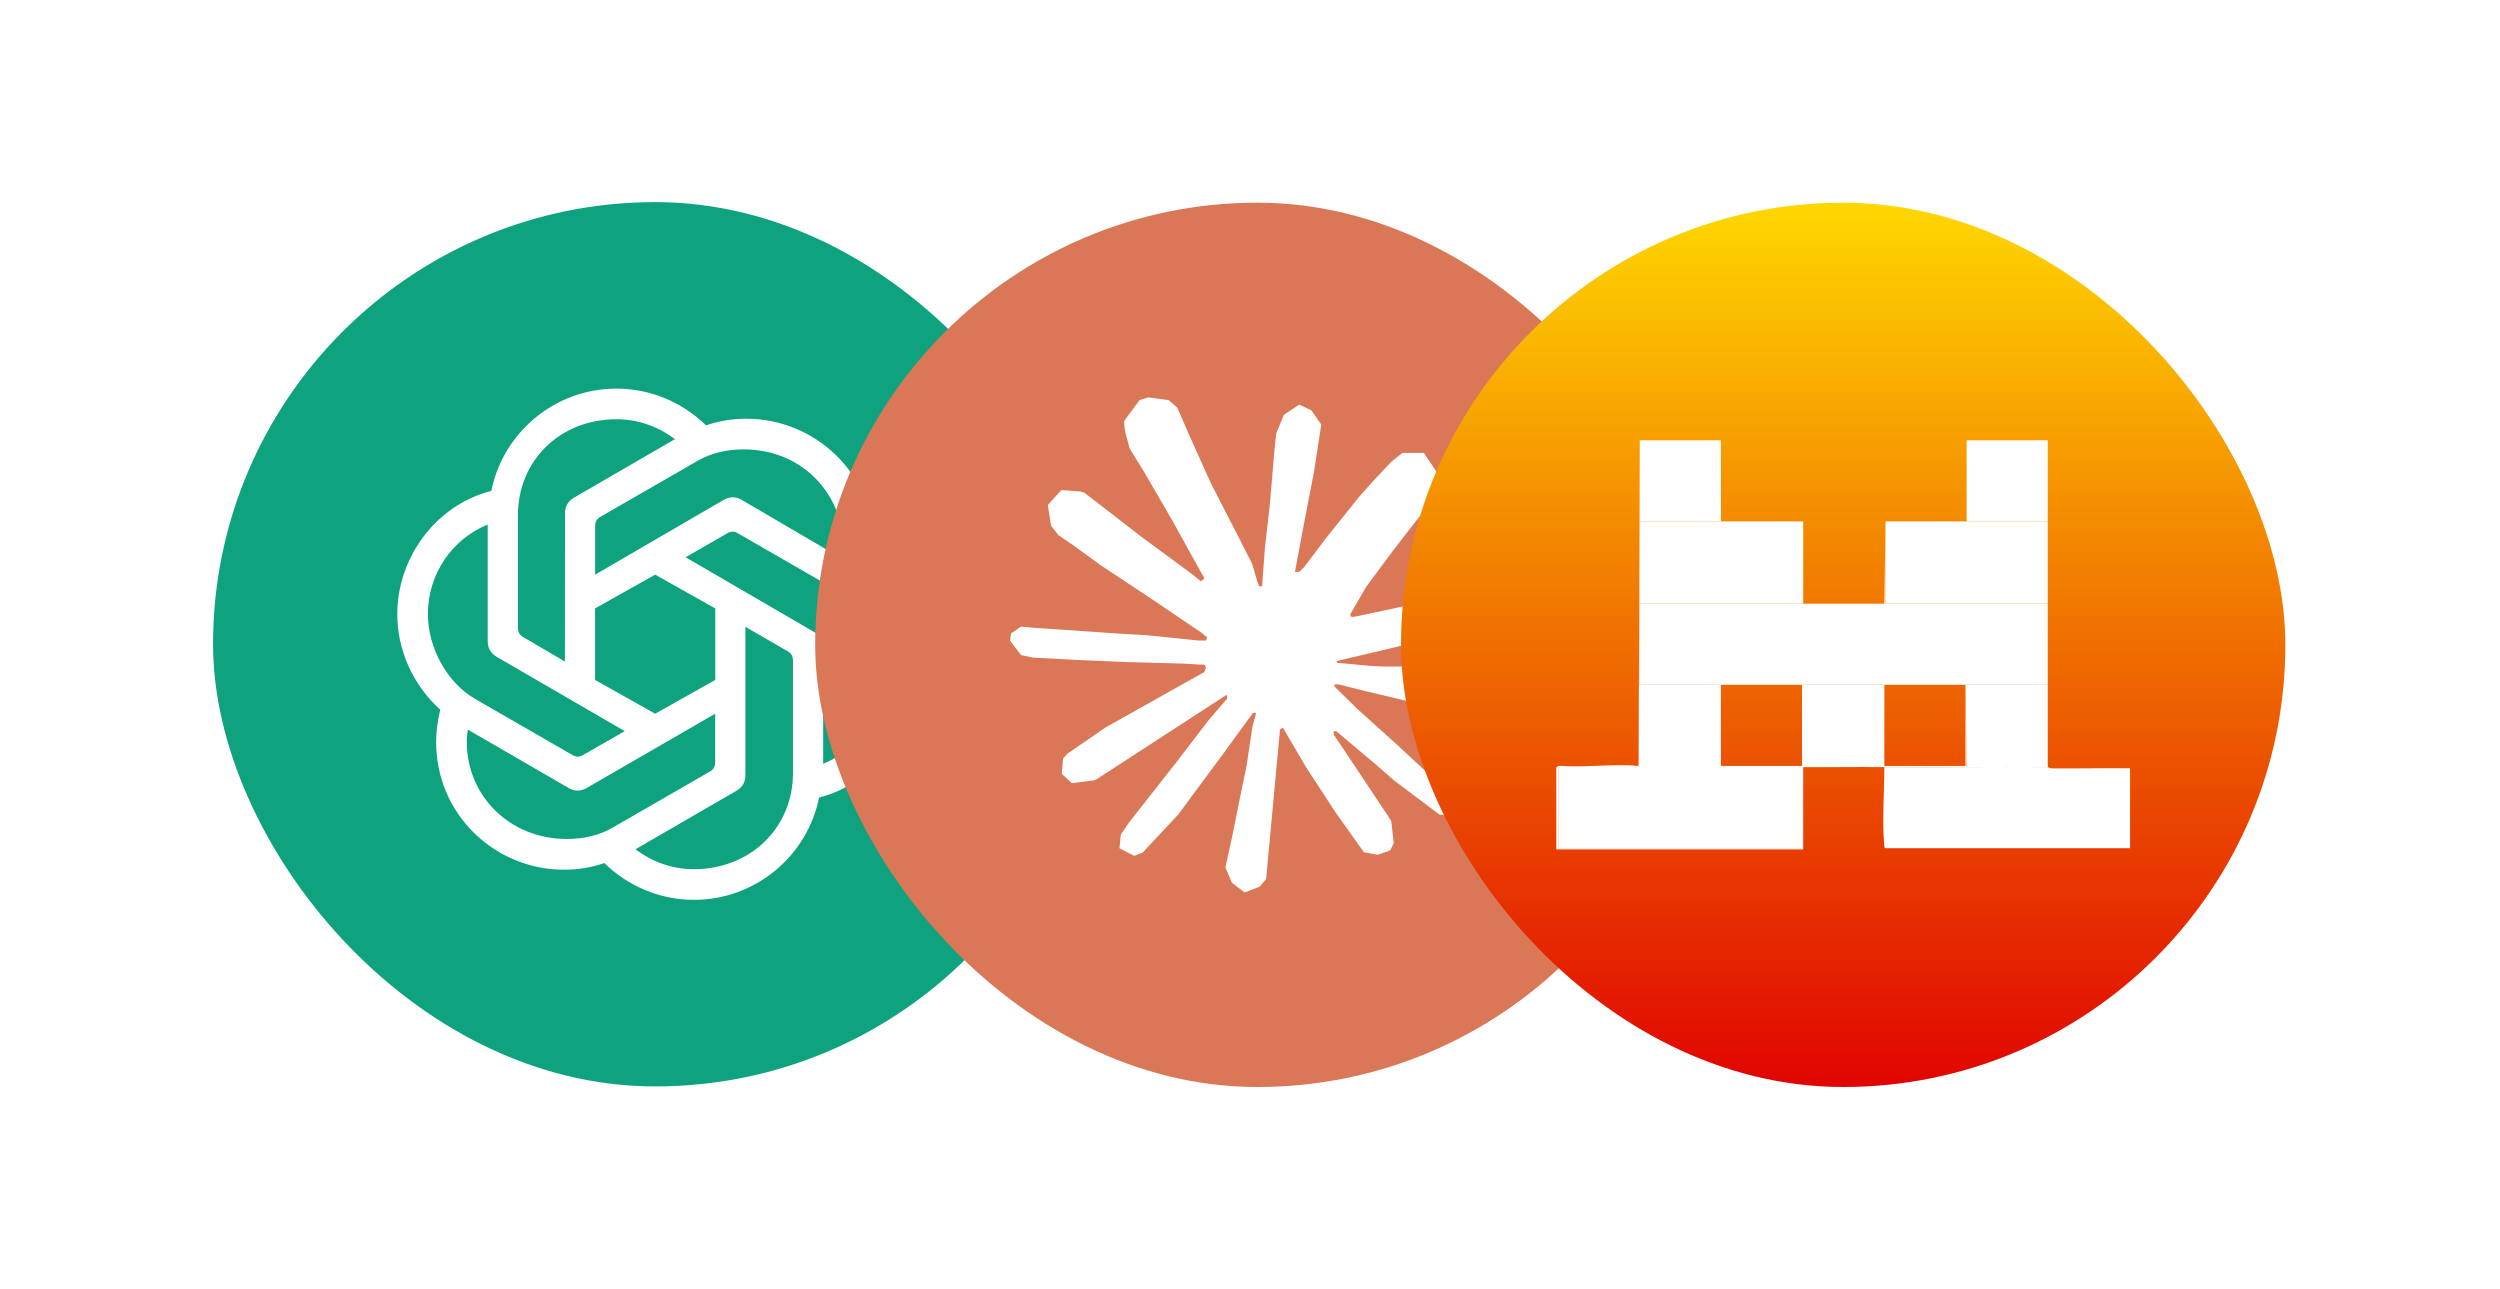
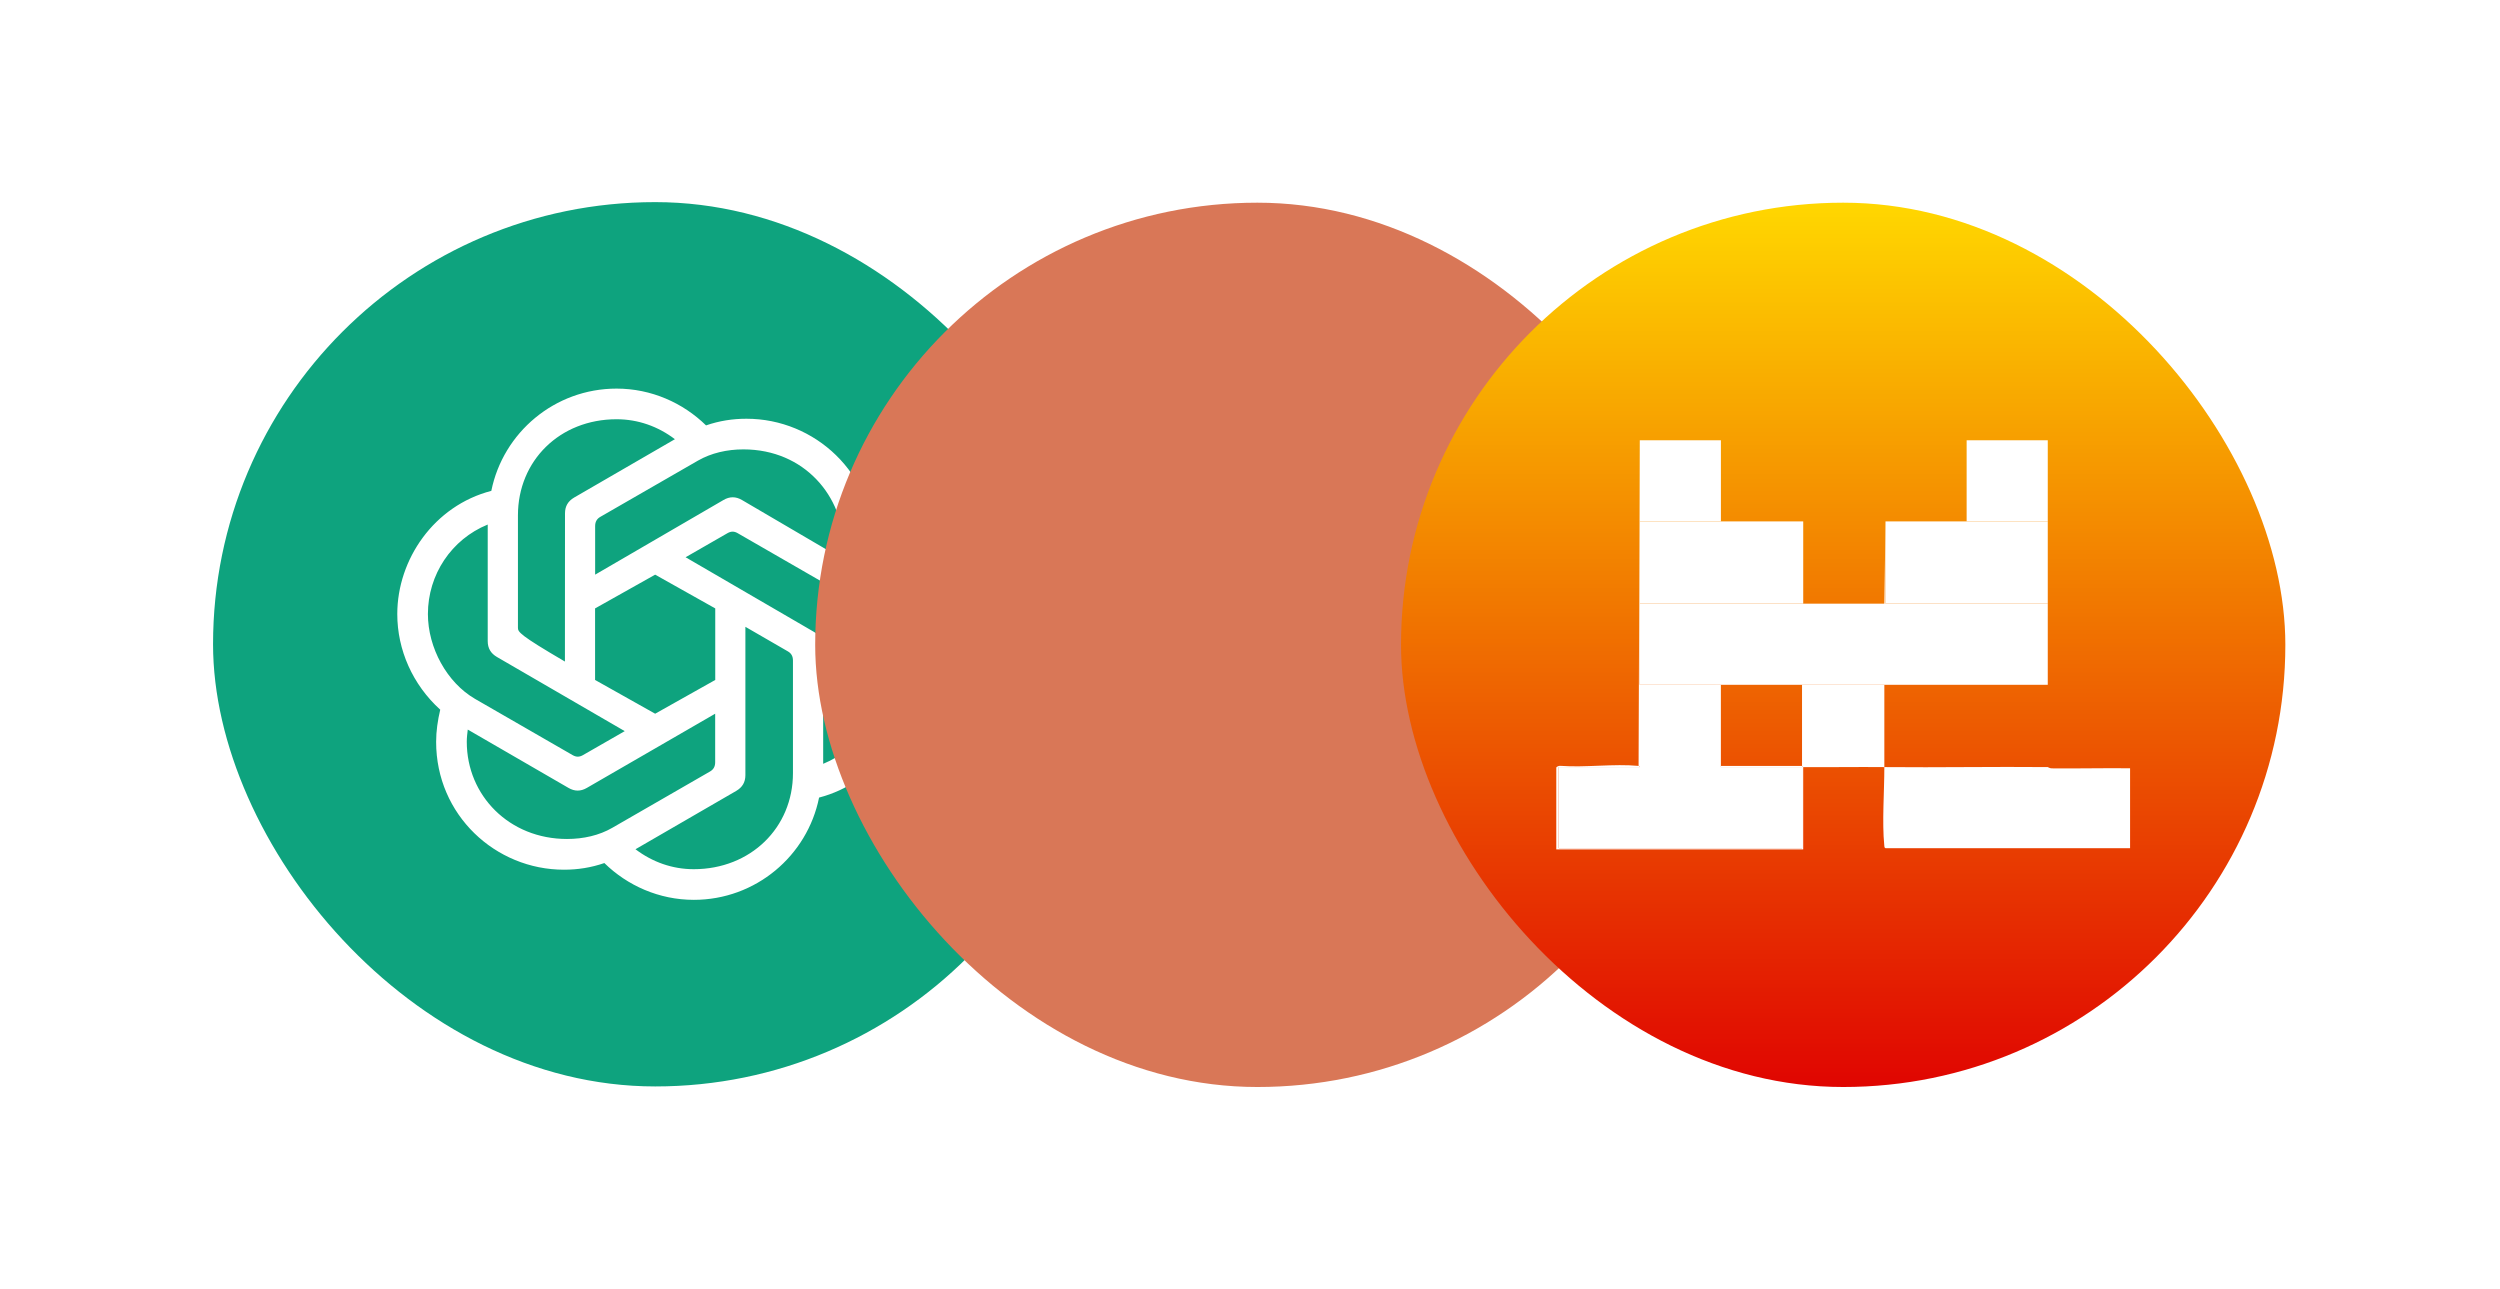
<svg xmlns="http://www.w3.org/2000/svg" width="159" height="82" viewBox="0 0 159 82" fill="none">
  <g filter="url(#filter0_d_375_5790)">
    <rect x="18.55" y="8.855" width="56.243" height="56.243" rx="28.122" fill="#0EA37E" />
-     <path d="M42.851 32.548V29.46C42.851 29.199 42.95 29.006 43.175 28.875L49.387 25.297C50.233 24.811 51.241 24.581 52.281 24.581C56.183 24.581 58.654 27.606 58.654 30.824C58.654 31.054 58.654 31.31 58.623 31.571L52.187 27.799C51.795 27.57 51.408 27.57 51.016 27.799L42.851 32.548ZM57.354 44.579V37.198C57.354 36.743 57.16 36.419 56.769 36.189L48.604 31.441L51.268 29.91C51.498 29.78 51.691 29.78 51.916 29.91L58.128 33.489C59.915 34.529 61.121 36.738 61.121 38.885C61.126 41.361 59.663 43.639 57.354 44.579ZM40.929 38.075L38.265 36.513C38.035 36.383 37.941 36.189 37.941 35.928V28.776C37.941 25.297 40.605 22.664 44.215 22.664C45.579 22.664 46.848 23.118 47.924 23.933L41.519 27.642C41.127 27.872 40.934 28.195 40.934 28.65L40.929 38.075ZM46.668 41.392L42.847 39.245V34.695L46.668 32.548L50.49 34.695V39.245L46.668 41.392ZM49.126 51.281C47.762 51.281 46.493 50.827 45.417 50.012L51.822 46.303C52.214 46.074 52.407 45.749 52.407 45.295V35.865L55.108 37.427C55.337 37.558 55.432 37.751 55.432 38.012V45.164C55.436 48.644 52.736 51.277 49.126 51.281ZM41.42 44.026L35.209 40.447C33.422 39.407 32.215 37.197 32.215 35.051C32.215 32.548 33.71 30.302 36.019 29.361V36.775C36.019 37.229 36.212 37.553 36.604 37.783L44.733 42.5L42.068 44.03C41.843 44.156 41.645 44.156 41.42 44.026ZM41.06 49.359C37.387 49.359 34.687 46.596 34.687 43.179C34.687 42.918 34.718 42.657 34.75 42.401L41.155 46.11C41.546 46.339 41.933 46.339 42.325 46.11L50.485 41.392V44.48C50.485 44.741 50.386 44.935 50.161 45.065L43.95 48.644C43.108 49.134 42.1 49.359 41.06 49.359ZM49.126 53.23C53.06 53.23 56.346 50.435 57.093 46.726C60.734 45.781 63.075 42.369 63.075 38.89C63.075 36.612 62.098 34.402 60.342 32.809C60.504 32.125 60.603 31.445 60.603 30.761C60.603 26.112 56.832 22.632 52.475 22.632C51.597 22.632 50.751 22.763 49.904 23.055C48.442 21.624 46.425 20.715 44.215 20.715C40.281 20.715 36.996 23.51 36.248 27.219C32.607 28.164 30.267 31.576 30.267 35.055C30.267 37.333 31.243 39.543 32.999 41.136C32.837 41.82 32.738 42.5 32.738 43.184C32.738 47.833 36.51 51.313 40.867 51.313C41.744 51.313 42.59 51.182 43.437 50.89C44.899 52.321 46.916 53.23 49.126 53.23Z" fill="white" />
+     <path d="M42.851 32.548V29.46C42.851 29.199 42.95 29.006 43.175 28.875L49.387 25.297C50.233 24.811 51.241 24.581 52.281 24.581C56.183 24.581 58.654 27.606 58.654 30.824C58.654 31.054 58.654 31.31 58.623 31.571L52.187 27.799C51.795 27.57 51.408 27.57 51.016 27.799L42.851 32.548ZM57.354 44.579V37.198C57.354 36.743 57.16 36.419 56.769 36.189L48.604 31.441L51.268 29.91C51.498 29.78 51.691 29.78 51.916 29.91L58.128 33.489C59.915 34.529 61.121 36.738 61.121 38.885C61.126 41.361 59.663 43.639 57.354 44.579ZM40.929 38.075C38.035 36.383 37.941 36.189 37.941 35.928V28.776C37.941 25.297 40.605 22.664 44.215 22.664C45.579 22.664 46.848 23.118 47.924 23.933L41.519 27.642C41.127 27.872 40.934 28.195 40.934 28.65L40.929 38.075ZM46.668 41.392L42.847 39.245V34.695L46.668 32.548L50.49 34.695V39.245L46.668 41.392ZM49.126 51.281C47.762 51.281 46.493 50.827 45.417 50.012L51.822 46.303C52.214 46.074 52.407 45.749 52.407 45.295V35.865L55.108 37.427C55.337 37.558 55.432 37.751 55.432 38.012V45.164C55.436 48.644 52.736 51.277 49.126 51.281ZM41.42 44.026L35.209 40.447C33.422 39.407 32.215 37.197 32.215 35.051C32.215 32.548 33.71 30.302 36.019 29.361V36.775C36.019 37.229 36.212 37.553 36.604 37.783L44.733 42.5L42.068 44.03C41.843 44.156 41.645 44.156 41.42 44.026ZM41.06 49.359C37.387 49.359 34.687 46.596 34.687 43.179C34.687 42.918 34.718 42.657 34.75 42.401L41.155 46.11C41.546 46.339 41.933 46.339 42.325 46.11L50.485 41.392V44.48C50.485 44.741 50.386 44.935 50.161 45.065L43.95 48.644C43.108 49.134 42.1 49.359 41.06 49.359ZM49.126 53.23C53.06 53.23 56.346 50.435 57.093 46.726C60.734 45.781 63.075 42.369 63.075 38.89C63.075 36.612 62.098 34.402 60.342 32.809C60.504 32.125 60.603 31.445 60.603 30.761C60.603 26.112 56.832 22.632 52.475 22.632C51.597 22.632 50.751 22.763 49.904 23.055C48.442 21.624 46.425 20.715 44.215 20.715C40.281 20.715 36.996 23.51 36.248 27.219C32.607 28.164 30.267 31.576 30.267 35.055C30.267 37.333 31.243 39.543 32.999 41.136C32.837 41.82 32.738 42.5 32.738 43.184C32.738 47.833 36.51 51.313 40.867 51.313C41.744 51.313 42.59 51.182 43.437 50.89C44.899 52.321 46.916 53.23 49.126 53.23Z" fill="white" />
  </g>
  <g filter="url(#filter1_d_375_5790)">
    <rect x="56.846" y="8.891" width="56.243" height="56.243" rx="28.122" fill="#D97757" />
-     <path d="M75.406 42.212L81.598 38.738L81.703 38.437L81.598 38.269H81.297L80.262 38.205L76.724 38.109L73.655 37.982L70.683 37.822L69.935 37.663L69.233 36.739L69.306 36.278L69.935 35.855L70.836 35.933L72.827 36.069L75.814 36.275L77.982 36.403L81.192 36.737H81.703L81.775 36.53L81.6 36.403L81.465 36.275L78.373 34.18L75.026 31.966L73.273 30.691L72.325 30.045L71.847 29.439L71.641 28.118L72.501 27.17L73.657 27.249L73.953 27.327L75.124 28.228L77.625 30.164L80.891 32.57L81.369 32.967L81.56 32.831L81.584 32.735L81.369 32.376L79.592 29.165L77.697 25.899L76.853 24.546L76.63 23.734C76.552 23.401 76.494 23.12 76.494 22.778L77.474 21.448L78.016 21.273L79.323 21.448L79.873 21.926L80.685 23.783L82 26.707L84.04 30.683L84.637 31.862L84.956 32.954L85.075 33.288H85.281V33.097L85.449 30.857L85.759 28.107L86.061 24.569L86.165 23.573L86.658 22.378L87.637 21.732L88.402 22.098L89.031 22.999L88.944 23.581L88.57 26.012L87.837 29.82L87.359 32.37H87.637L87.956 32.051L89.246 30.338L91.413 27.629L92.37 26.554L93.485 25.366L94.201 24.801H95.555L96.552 26.282L96.105 27.812L94.711 29.58L93.555 31.078L91.898 33.309L90.863 35.094L90.959 35.236L91.205 35.213L94.949 34.416L96.972 34.051L99.386 33.636L100.478 34.146L100.597 34.665L100.168 35.725L97.586 36.363L94.558 36.968L90.049 38.035L89.994 38.075L90.058 38.154L92.089 38.345L92.958 38.392H95.085L99.046 38.687L100.081 39.371L100.701 40.209L100.597 40.846L99.004 41.658L96.853 41.148L91.834 39.954L90.113 39.525H89.875V39.667L91.309 41.069L93.938 43.443L97.229 46.503L97.397 47.259L96.974 47.856L96.528 47.793L93.636 45.617L92.52 44.637L89.994 42.51H89.826V42.733L90.408 43.585L93.483 48.207L93.642 49.624L93.419 50.085L92.623 50.364L91.747 50.204L89.947 47.678L88.09 44.833L86.592 42.283L86.409 42.387L85.525 51.909L85.111 52.395L84.155 52.761L83.358 52.155L82.935 51.175L83.358 49.24L83.868 46.713L84.282 44.705L84.656 42.21L84.879 41.382L84.864 41.326L84.682 41.35L82.801 43.932L79.941 47.797L77.678 50.219L77.136 50.434L76.197 49.947L76.284 49.078L76.809 48.305L79.941 44.32L81.83 41.851L83.05 40.425L83.041 40.219H82.969L74.65 45.621L73.169 45.812L72.531 45.215L72.61 44.235L72.912 43.917L75.413 42.196L75.404 42.204L75.406 42.212Z" fill="white" />
  </g>
  <g filter="url(#filter2_d_375_5790)">
    <rect x="94.105" y="8.891" width="56.243" height="56.243" rx="28.122" fill="url(#paint0_linear_375_5790)" />
    <path d="M124.919 29.16V34.394L135.238 34.394C135.238 36.112 135.238 37.834 135.238 39.553H124.844C123.1 39.553 121.353 39.554 119.61 39.553C117.891 39.551 116.169 39.555 114.45 39.553C112.731 39.55 111.009 39.554 109.29 39.553C109.289 37.834 109.293 36.112 109.291 34.394C112.754 34.391 116.221 34.398 119.685 34.394C121.404 34.392 123.126 34.395 124.845 34.394L124.919 29.16H124.919Z" fill="white" />
    <path d="M114.451 29.16C116.195 29.16 117.942 29.16 119.685 29.16V34.394C116.222 34.398 112.754 34.391 109.291 34.394C109.289 32.651 109.289 30.904 109.291 29.16H114.45H114.451Z" fill="white" />
    <path d="M130.078 29.16H135.238C135.24 30.903 135.238 32.65 135.238 34.394H124.918L124.918 29.16H130.078H130.078Z" fill="white" />
    <path d="M109.288 29.159C109.286 30.902 109.286 32.649 109.288 34.392C109.291 36.111 109.287 37.833 109.288 39.552C111.007 39.552 112.73 39.549 114.448 39.551V44.785H104.129V49.944H119.608V44.785H109.288C109.281 44.75 109.248 44.713 109.214 44.71L109.288 24C109.287 25.718 109.291 27.44 109.288 29.159Z" fill="white" />
    <path d="M124.844 39.555V44.714C124.844 44.739 124.844 44.763 124.844 44.788C123.126 44.77 121.402 44.802 119.684 44.788L119.609 44.714V39.555C121.353 39.556 123.1 39.555 124.844 39.555Z" fill="white" />
-     <path d="M135.238 39.555V44.788C133.521 44.77 131.796 44.781 130.079 44.788L130.004 39.63V39.555H135.238Z" fill="white" />
    <path d="M109.29 24H114.45L114.45 29.159H109.29C109.293 27.441 109.289 25.718 109.29 24Z" fill="white" />
    <path d="M130.078 29.159V24H135.238C135.239 25.718 135.235 27.44 135.238 29.159H130.078Z" fill="white" />
-     <path d="M130.078 44.788C128.343 44.795 126.584 44.806 124.844 44.788C124.844 44.763 124.844 44.738 124.844 44.713H130.004L130.003 39.629L130.078 44.788Z" fill="white" />
    <path d="M130.079 44.787C131.797 44.78 133.521 44.769 135.238 44.787C135.252 44.787 135.355 44.866 135.491 44.868C137.151 44.886 138.814 44.842 140.473 44.862V49.946H124.919C124.838 49.913 124.848 49.84 124.84 49.767C124.692 48.302 124.845 46.314 124.844 44.787C126.584 44.806 128.344 44.794 130.079 44.787H130.079Z" fill="white" />
    <path d="M109.215 44.712C109.249 44.715 109.282 44.752 109.29 44.787H104.13V49.946H119.609V44.787H114.45V44.712H119.609L119.684 44.787V50.02H103.98V44.824C103.98 44.762 104.162 44.692 104.239 44.708C105.839 44.828 107.64 44.56 109.215 44.712H109.215Z" fill="white" />
-     <path d="M114.448 44.789H119.608V44.864V49.948H104.129V44.864V44.789H109.288H119.608V49.948H104.129V44.789H114.448Z" fill="white" />
  </g>
  <defs>
    <filter id="filter0_d_375_5790" x="0.75" y="0.055" width="81.843" height="81.842" filterUnits="userSpaceOnUse" color-interpolation-filters="sRGB">
      <feFlood flood-opacity="0" result="BackgroundImageFix" />
      <feColorMatrix in="SourceAlpha" type="matrix" values="0 0 0 0 0 0 0 0 0 0 0 0 0 0 0 0 0 0 127 0" result="hardAlpha" />
      <feOffset dx="-5" dy="4" />
      <feGaussianBlur stdDeviation="6.4" />
      <feComposite in2="hardAlpha" operator="out" />
      <feColorMatrix type="matrix" values="0 0 0 0 0 0 0 0 0 0 0 0 0 0 0 0 0 0 0.51 0" />
      <feBlend mode="normal" in2="BackgroundImageFix" result="effect1_dropShadow_375_5790" />
      <feBlend mode="normal" in="SourceGraphic" in2="effect1_dropShadow_375_5790" result="shape" />
    </filter>
    <filter id="filter1_d_375_5790" x="39.046" y="0.091" width="81.843" height="81.842" filterUnits="userSpaceOnUse" color-interpolation-filters="sRGB">
      <feFlood flood-opacity="0" result="BackgroundImageFix" />
      <feColorMatrix in="SourceAlpha" type="matrix" values="0 0 0 0 0 0 0 0 0 0 0 0 0 0 0 0 0 0 127 0" result="hardAlpha" />
      <feOffset dx="-5" dy="4" />
      <feGaussianBlur stdDeviation="6.4" />
      <feComposite in2="hardAlpha" operator="out" />
      <feColorMatrix type="matrix" values="0 0 0 0 0 0 0 0 0 0 0 0 0 0 0 0 0 0 0.51 0" />
      <feBlend mode="normal" in2="BackgroundImageFix" result="effect1_dropShadow_375_5790" />
      <feBlend mode="normal" in="SourceGraphic" in2="effect1_dropShadow_375_5790" result="shape" />
    </filter>
    <filter id="filter2_d_375_5790" x="76.305" y="0.091" width="81.843" height="81.842" filterUnits="userSpaceOnUse" color-interpolation-filters="sRGB">
      <feFlood flood-opacity="0" result="BackgroundImageFix" />
      <feColorMatrix in="SourceAlpha" type="matrix" values="0 0 0 0 0 0 0 0 0 0 0 0 0 0 0 0 0 0 127 0" result="hardAlpha" />
      <feOffset dx="-5" dy="4" />
      <feGaussianBlur stdDeviation="6.4" />
      <feComposite in2="hardAlpha" operator="out" />
      <feColorMatrix type="matrix" values="0 0 0 0 0 0 0 0 0 0 0 0 0 0 0 0 0 0 0.51 0" />
      <feBlend mode="normal" in2="BackgroundImageFix" result="effect1_dropShadow_375_5790" />
      <feBlend mode="normal" in="SourceGraphic" in2="effect1_dropShadow_375_5790" result="shape" />
    </filter>
    <linearGradient id="paint0_linear_375_5790" x1="122.226" y1="8.891" x2="122.226" y2="65.134" gradientUnits="userSpaceOnUse">
      <stop stop-color="#FFD700" />
      <stop offset="1" stop-color="#E00501" />
    </linearGradient>
  </defs>
</svg>